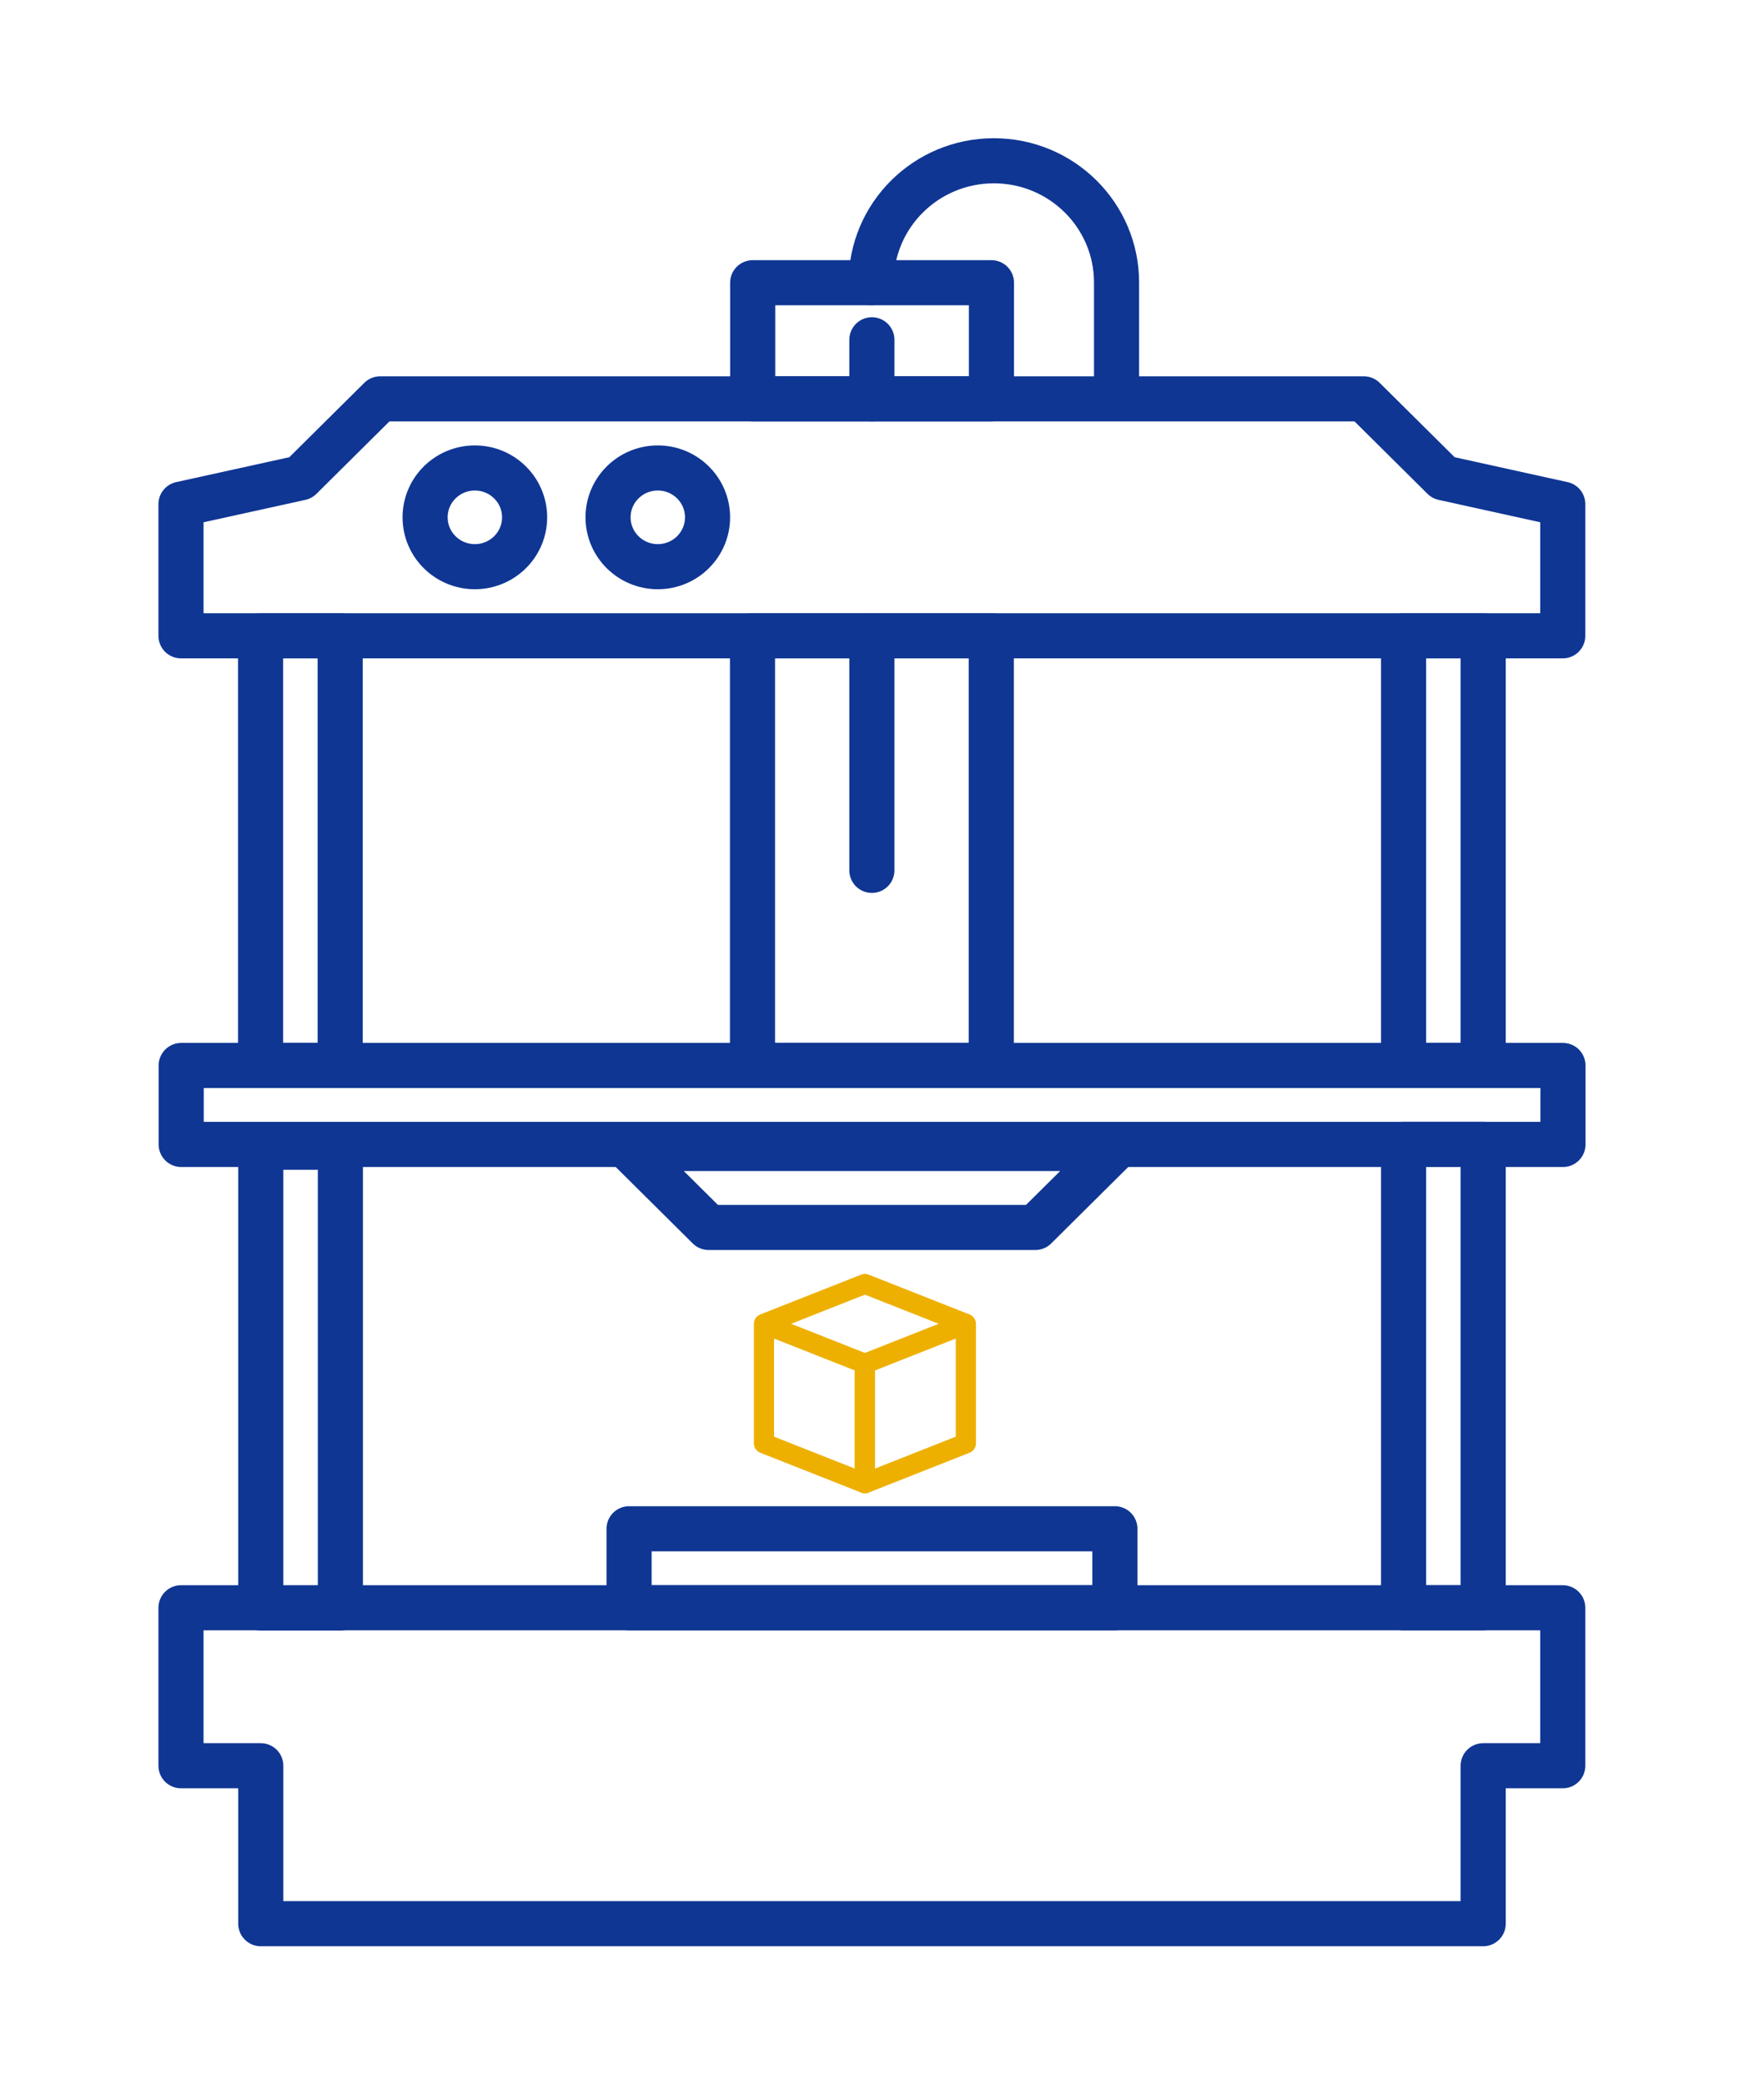
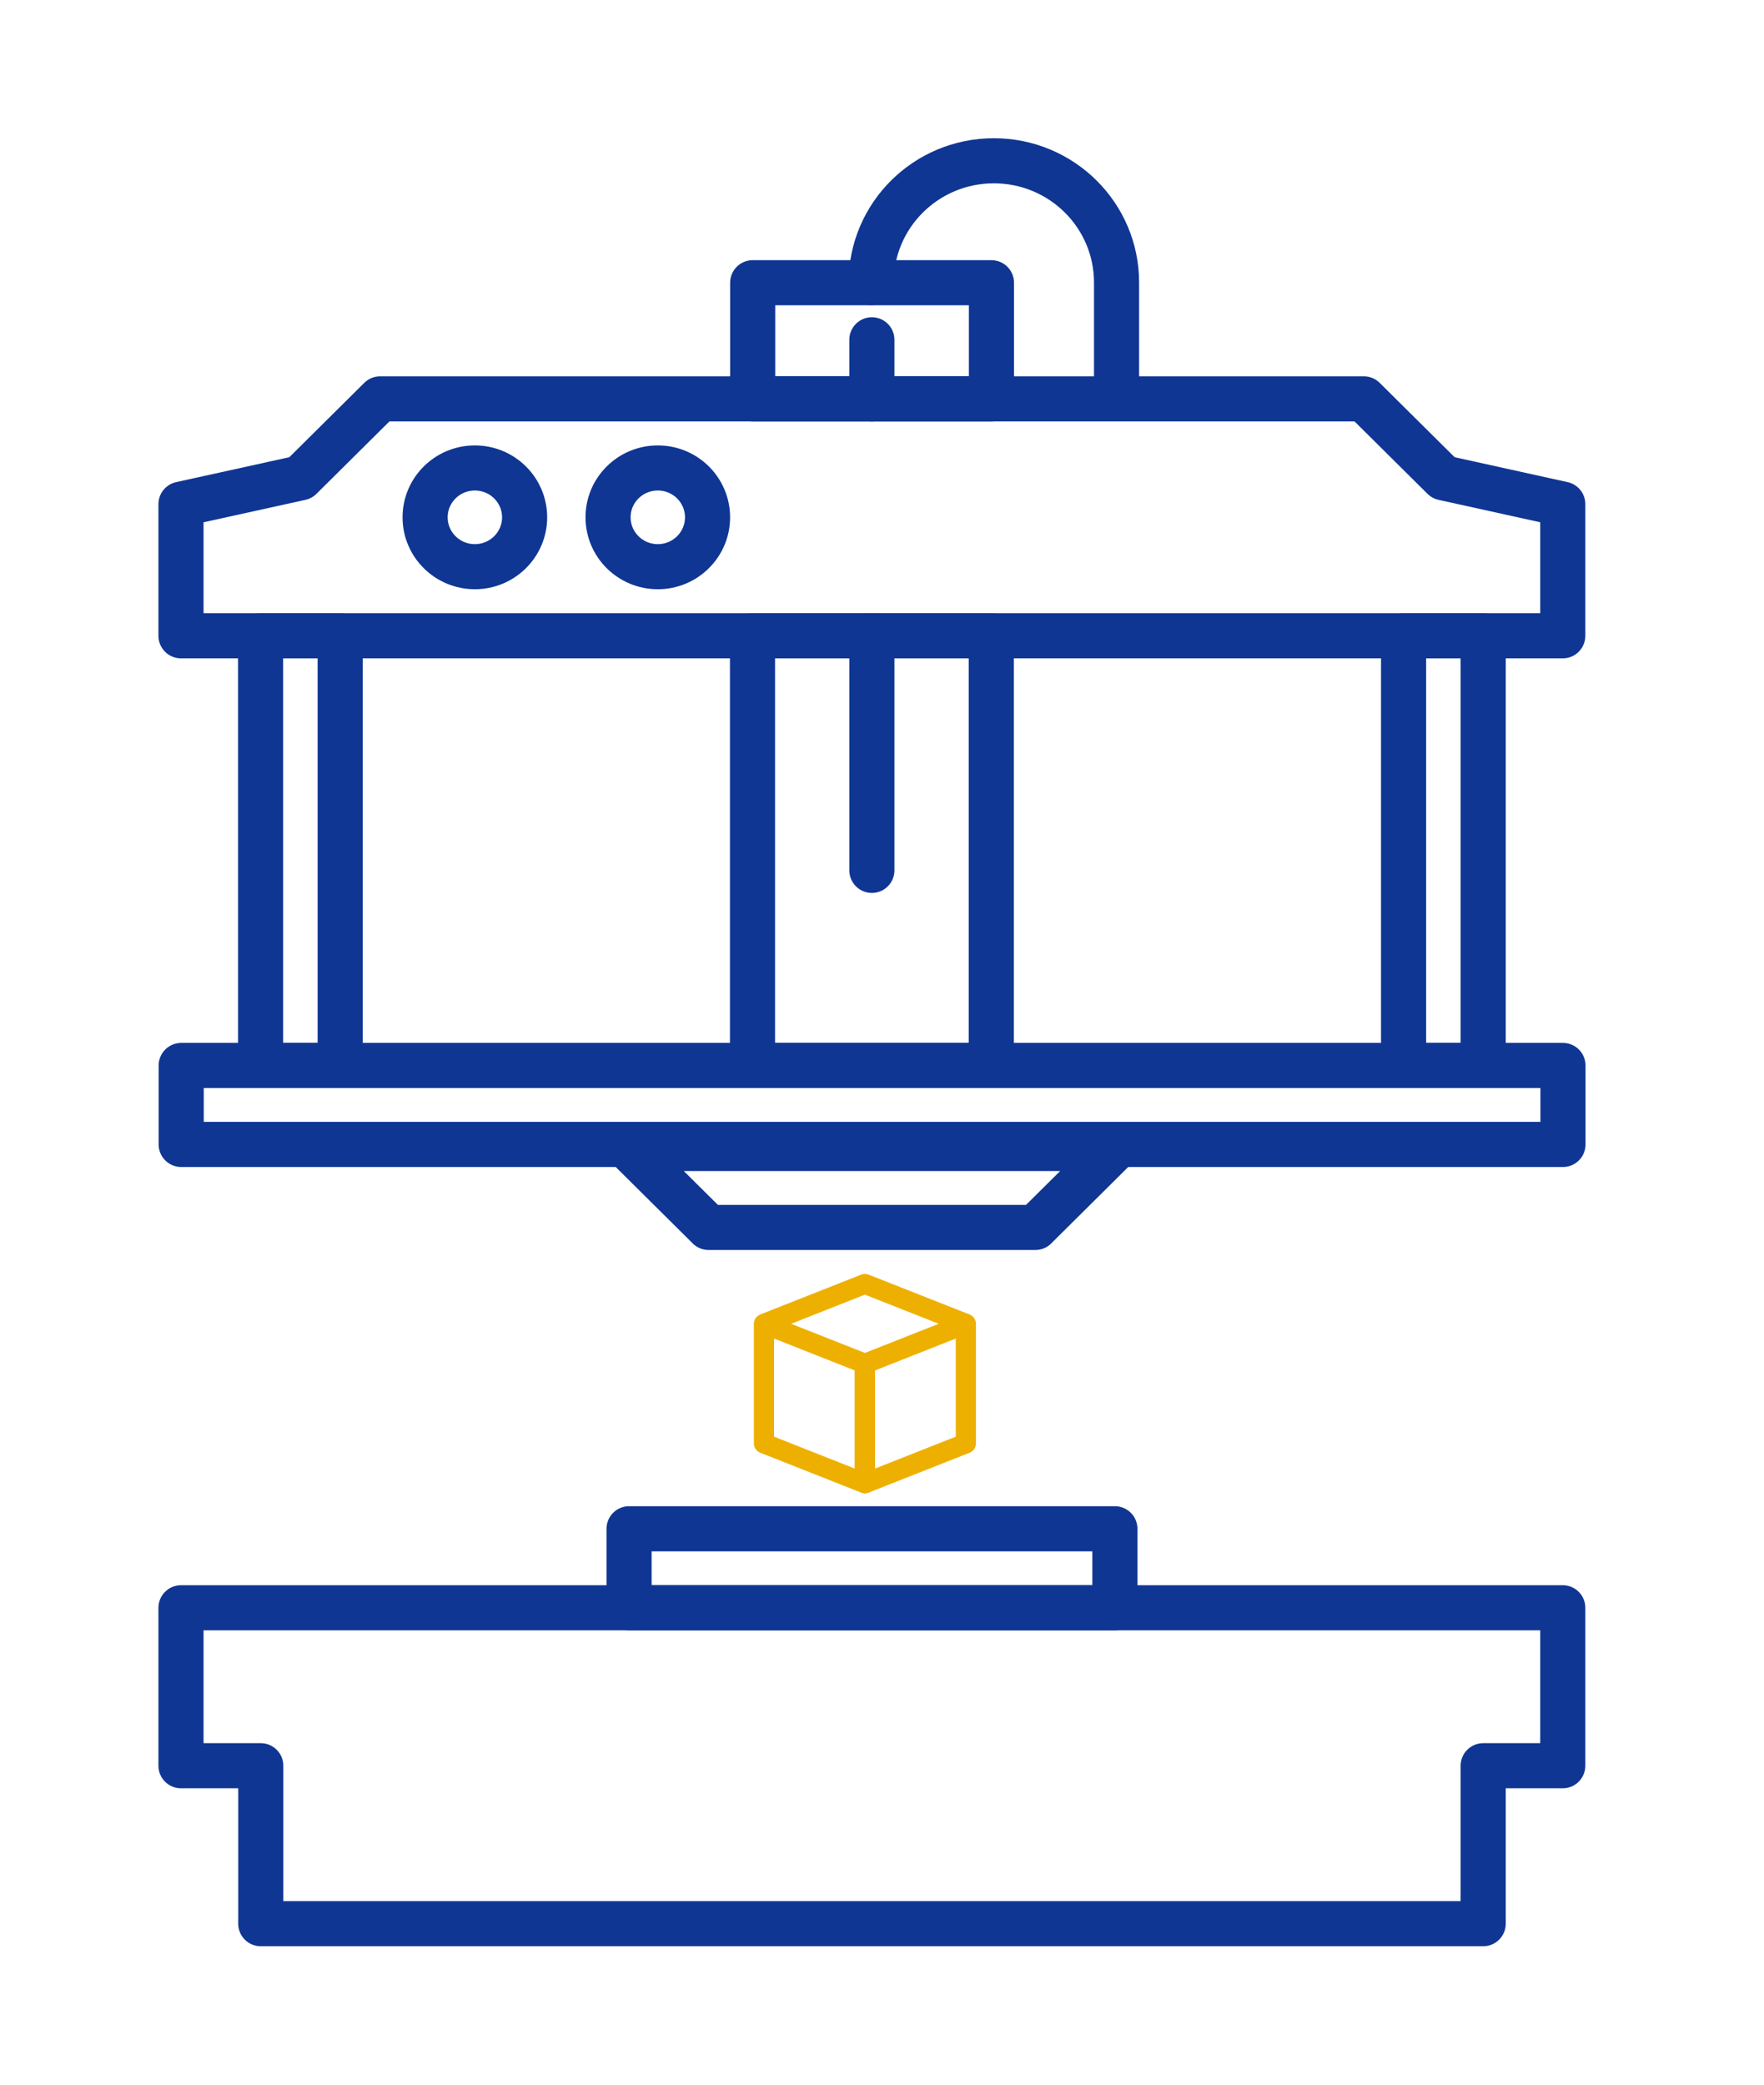
<svg xmlns="http://www.w3.org/2000/svg" width="88" height="104" viewBox="0 0 88 104" fill="none">
  <path d="M49.451 53.145V31.719H37.54V53.145H49.451Z" stroke="#0F3693" stroke-width="2.25" stroke-linecap="round" stroke-linejoin="round" />
  <path d="M31.382 57.295H55.618L51.648 61.235H35.352L31.382 57.295Z" stroke="#0F3693" stroke-width="2.25" stroke-linecap="round" stroke-linejoin="round" />
  <path d="M55.618 76.267H31.382V80.208H55.618V76.267Z" stroke="#0F3693" stroke-width="2.25" stroke-linecap="round" stroke-linejoin="round" />
  <path d="M49.46 19.898V14.105H37.549V19.898H49.46Z" stroke="#0F3693" stroke-width="2.25" stroke-linecap="round" stroke-linejoin="round" />
-   <path d="M16.98 80.217V57.231H13.009V80.217H16.98Z" stroke="#0F3693" stroke-width="2.25" stroke-linecap="round" stroke-linejoin="round" />
  <path d="M9.039 57.094H77.971V53.154H9.039V57.094Z" stroke="#0F3693" stroke-width="2.25" stroke-linecap="round" stroke-linejoin="round" />
-   <path d="M73.991 80.208V57.085H70.02V80.208H73.991Z" stroke="#0F3693" stroke-width="2.25" stroke-linecap="round" stroke-linejoin="round" />
  <path d="M16.97 53.145V31.719H13V53.145H16.97Z" stroke="#0F3693" stroke-width="2.25" stroke-linecap="round" stroke-linejoin="round" />
  <path d="M73.991 53.145V31.719H70.02V53.145H73.991Z" stroke="#0F3693" stroke-width="2.25" stroke-linecap="round" stroke-linejoin="round" />
  <path d="M77.961 88.089V80.208H9.029V88.089H13.009V95.969H73.991V88.089H77.961Z" stroke="#0F3693" stroke-width="2.25" stroke-linecap="round" stroke-linejoin="round" />
  <path d="M9.029 25.151V31.719H77.961V25.151L72.006 23.838L68.035 19.898H18.965L14.994 23.838L9.029 25.151Z" stroke="#0F3693" stroke-width="2.25" stroke-linecap="round" stroke-linejoin="round" />
  <path d="M23.689 28.271C25.059 28.271 26.171 27.168 26.171 25.808C26.171 24.448 25.059 23.346 23.689 23.346C22.318 23.346 21.207 24.448 21.207 25.808C21.207 27.168 22.318 28.271 23.689 28.271Z" stroke="#0F3693" stroke-width="2.25" stroke-linecap="round" stroke-linejoin="round" />
  <path d="M32.816 28.271C34.186 28.271 35.297 27.168 35.297 25.808C35.297 24.448 34.186 23.346 32.816 23.346C31.445 23.346 30.334 24.448 30.334 25.808C30.334 27.168 31.445 28.271 32.816 28.271Z" stroke="#0F3693" stroke-width="2.25" stroke-linecap="round" stroke-linejoin="round" />
  <path d="M43.495 31.719V43.421" stroke="#0F3693" stroke-width="2.25" stroke-linecap="round" stroke-linejoin="round" />
  <path d="M43.495 16.951V19.898" stroke="#0F3693" stroke-width="2.25" stroke-linecap="round" stroke-linejoin="round" />
  <path d="M43.459 14.096C43.459 10.74 46.197 8.021 49.58 8.021C52.962 8.021 55.701 10.74 55.701 14.096V19.888" stroke="#0F3693" stroke-width="2.25" stroke-linecap="round" stroke-linejoin="round" />
  <path d="M43.148 74.498C43.084 74.499 43.021 74.487 42.962 74.463L37.926 72.473C37.832 72.436 37.752 72.372 37.695 72.29C37.639 72.207 37.608 72.11 37.608 72.01V66.041C37.608 65.876 37.691 65.722 37.829 65.629C37.967 65.536 38.143 65.517 38.298 65.579L43.334 67.568C43.428 67.605 43.508 67.669 43.565 67.751C43.621 67.834 43.651 67.931 43.651 68.031V74C43.651 74.132 43.598 74.258 43.504 74.352C43.41 74.445 43.281 74.498 43.148 74.498ZM38.615 71.672L42.644 73.264V68.369L38.615 66.778V71.672Z" fill="#EEB000" />
  <path d="M43.148 74.498C43.014 74.498 42.886 74.445 42.792 74.352C42.697 74.259 42.644 74.132 42.644 74V68.031C42.644 67.931 42.674 67.834 42.731 67.751C42.787 67.669 42.868 67.605 42.961 67.568L47.997 65.579C48.152 65.518 48.327 65.536 48.465 65.628C48.604 65.721 48.687 65.876 48.687 66.041V72.011C48.687 72.11 48.657 72.208 48.6 72.29C48.544 72.373 48.463 72.436 48.37 72.473L43.334 74.463C43.275 74.487 43.211 74.499 43.148 74.498ZM43.651 68.369V73.264L47.68 71.672V66.777L43.651 68.369Z" fill="#EEB000" />
  <path d="M47.996 66.503L43.147 64.587L38.297 66.503L37.925 65.577L42.96 63.588C43.08 63.541 43.214 63.541 43.333 63.588L48.369 65.577L47.996 66.503Z" fill="#EEB000" />
</svg>